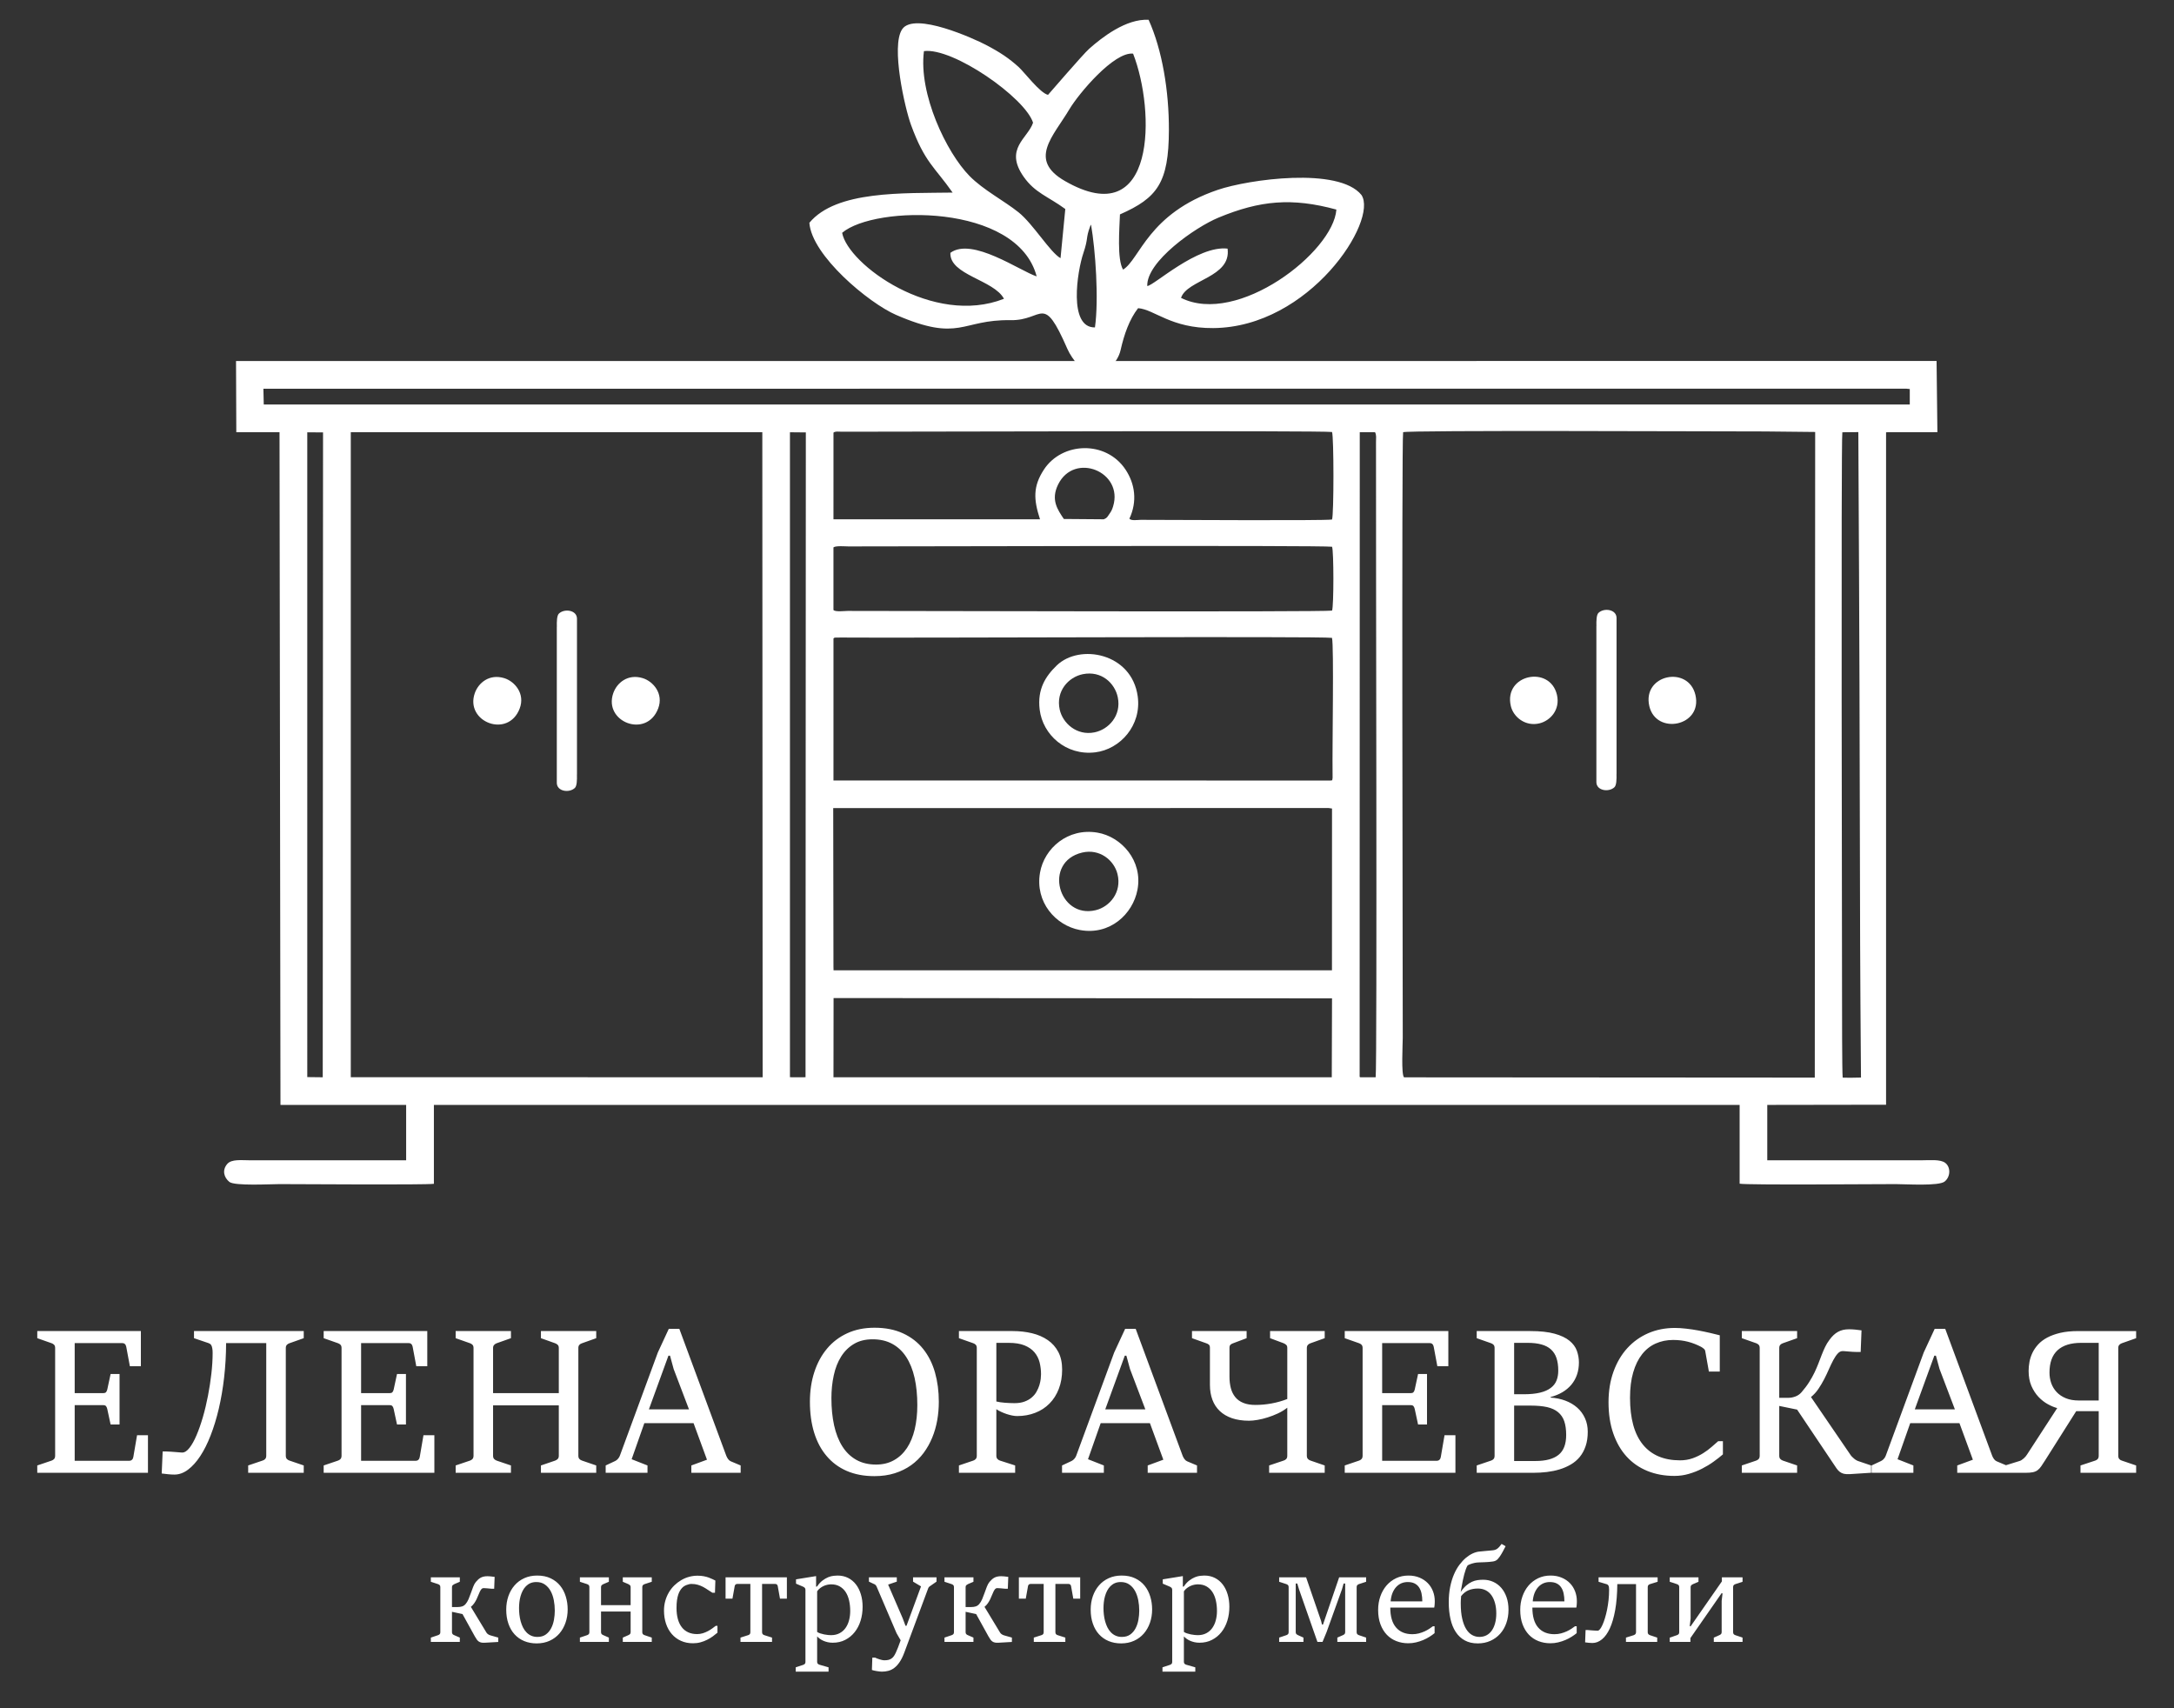
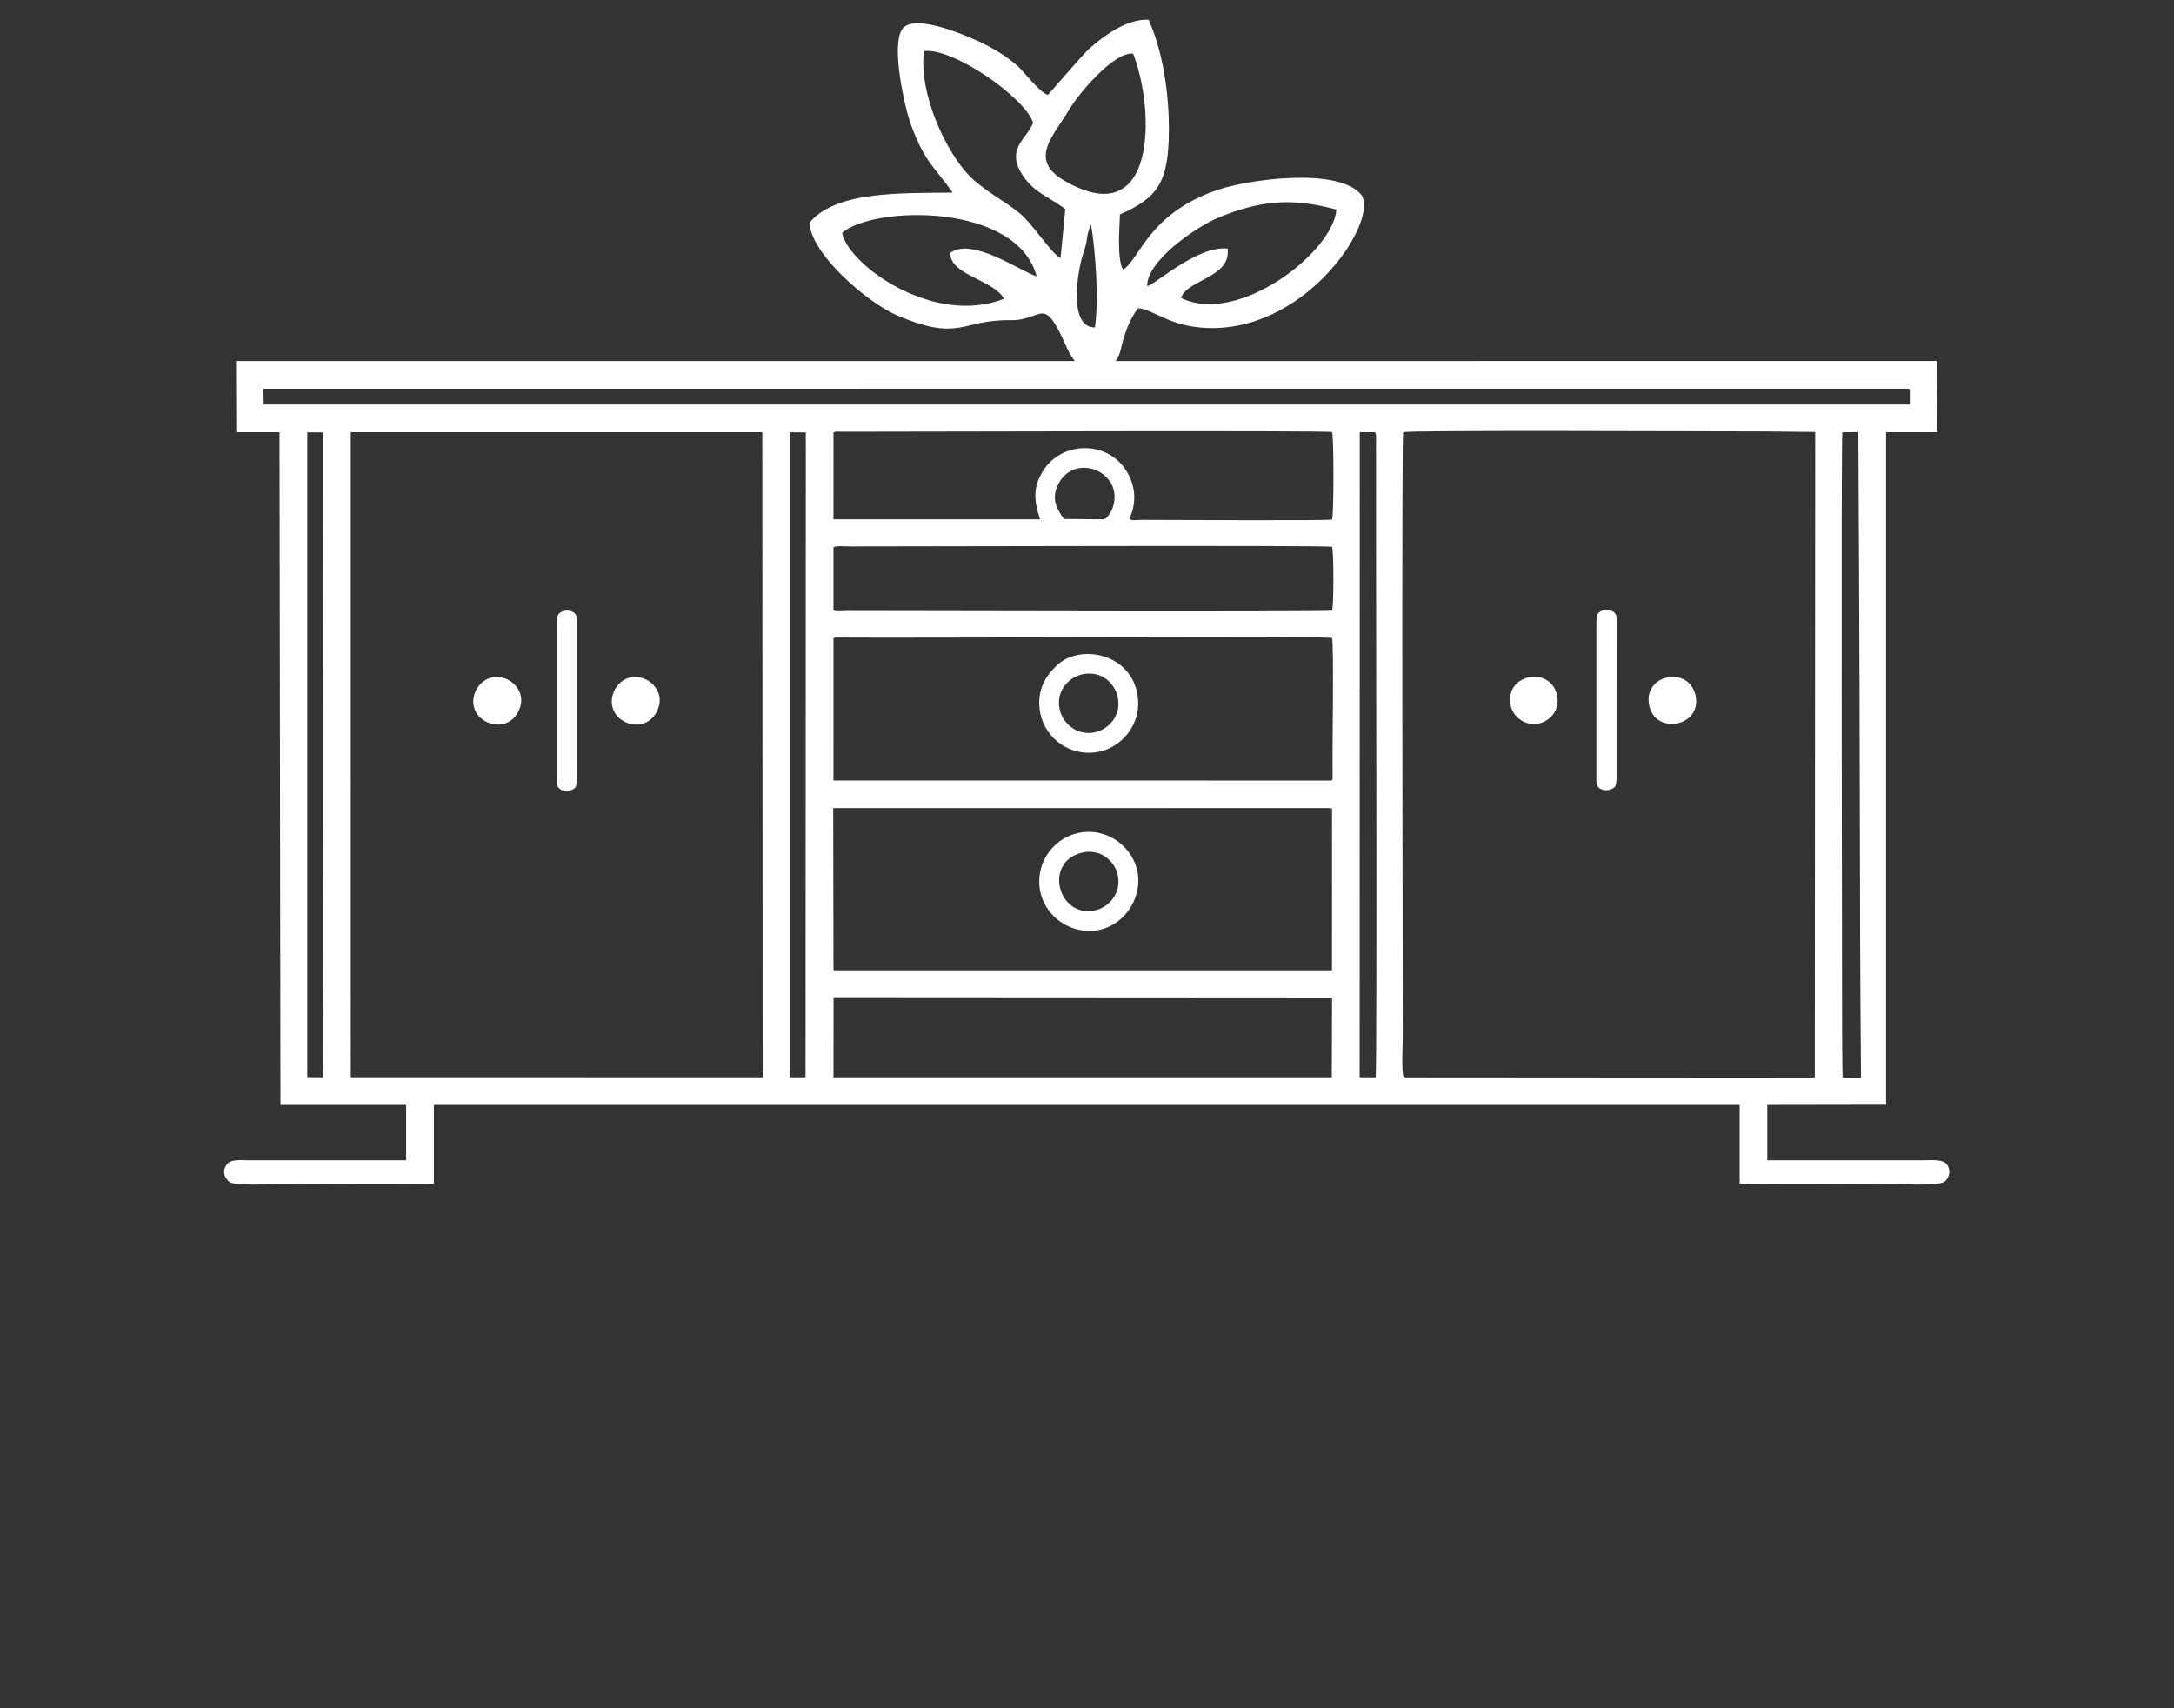
<svg xmlns="http://www.w3.org/2000/svg" xml:space="preserve" width="210mm" height="165mm" version="1.1" style="shape-rendering:geometricPrecision; text-rendering:geometricPrecision; image-rendering:optimizeQuality; fill-rule:evenodd; clip-rule:evenodd" viewBox="0 0 210000 165000">
  <rect x="0" y="0" width="210000" height="165000" fill="#333333" stroke="none" />
  <defs>
    <style type="text/css"> .fil0 {fill:white} .fil1 {fill:white;fill-rule:nonzero} </style>
  </defs>
  <g id="Слой_x0020_1">
    <g id="_2349250399536">
      <path class="fil0" d="M177995.5 104088.5c-60.7,-564.1 -61.5,-6691.5 -61.5,-7788.9 0,-4474.5 -107.4,-53671.2 30,-54546.9 1543.9,-15.1 0,0 1543.9,-15.1 227.3,41266.5 80.4,40997.4 256.5,62343.5 -963.2,30.2 -1246.4,19.4 -1768.9,7.4zm-2656.4 -62364.2l-37.7 62362.9 -39673.9 -26.6c-291.8,-262 -126.8,-3215 -126.8,-3821.2 0,-6039.1 -115.9,-57656.4 35.9,-58492.9 558.2,-205.8 29520.7,-73.1 34945.9,-73.1 547.8,0 0,0 4856.6,50.9zm-42513.6 25.5c147.7,279.1 92.7,574.7 91.7,950.6 -21.2,7895 119.8,60346 -33.7,61353.5l-1484.4 1c-12.3,-27.3 -41.6,-24.2 -62.5,-36l11.5 -62268.9 1477.4 -0.2zm-52305 54652.8l48148.2 28.8 -23.5 7621.7 -48134.3 0.1 9.6 -7650.6zm-4214.6 -54649.8l1534.7 14.3 -28.8 62281.8 -326.3 4.3 -824.6 1.2 -354.8 -6.6 -0.2 -62295zm-42421.3 -2.6l39752.6 -0.2 31.1 62302.9 -39783.4 -5.1 -0.3 -62297.6zm-4203.2 5.9l1523.2 11 -28.8 62286.5 -1494 -17.3 -0.4 -62280.2zm50804.7 36299.1l47850.8 -8 331.4 48.2 -5.7 15626.9 -48144.6 0.4 -9 -355 -22.9 -15312.5zm25 -16384.4c109.4,-84 -8.8,-47.9 187,-86.6l543.4 -5.7c6555.4,56.2 46267.7,-138 47424.7,32.4 196.8,791.5 18.5,10503.8 55.3,13066.4 0.8,56.6 7.4,436 2.2,461.7 -84,405.8 49.3,163.8 -177.2,251.6l-48036.6 -4 1.2 -13715.8zm-2.1 -8800.3c236.2,-178.6 1165.6,-91.6 1465.9,-91.6 5736.5,0 45623.5,-116.7 46696.9,30.6 170.7,419.3 170.7,5749.8 0,6168.9 -1073,147.4 -41066.1,30.9 -46788.5,30.9 -280.9,0 -1199.7,117.3 -1374.3,-91.7l0 -6047.1zm22252.8 -2742.9c-592.5,-891.8 -1280.7,-1838 -555.6,-3321.4 1560.2,-3192.2 6346,-1248.5 5314.6,2106.4 -98.9,321.9 -181.2,480.6 -362.8,736.4 -195.3,275.2 -203.3,375.8 -536.6,509l-3859.6 -30.4zm-22250.9 -8341.1c189.8,-142.9 426.8,-93.1 730.6,-90.6l2199.5 0.5c5016.9,0 44116.3,-118.8 45228.2,29.4 181.3,458.6 181.3,7995.7 0,8454.4 -941.7,125.4 -15634.2,28.2 -18474.5,29.4 -277.4,0.1 -953.9,117.1 -1096.1,-118.3 778.8,-1669 536.8,-3356.7 -372.9,-4729.6 -1888.8,-2850.7 -6131.3,-2681.1 -7883.3,-11.9 -1067.9,1627.1 -1007.5,2887.6 -382.7,4805.6l-19950.7 0.6 1.9 -8369.5zm-55067.1 -4239.7l158690.8 -5.8 343 34.5 0 1494.1 -158999.2 0.1 -34.6 -1522.9zm-2617.3 4202.5l4174.8 0.7 91.7 64971.9 12139.6 0 0 5348.4 -15163.1 0c-746.6,0 -1703.4,-121.6 -2112.2,350.1 -524.9,605.5 -327.5,1307.6 196.7,1737.3 500.7,410.3 3951.3,214.6 4847.3,214.6 2054.8,0 13953,89.6 14911.9,-28.6l0 -7621.8 126129.3 0 0 7610.6c787.1,142.2 13158.2,39.8 15083.8,39.8 966,0 4149.7,210.9 4721.3,-249.2 561.7,-452.3 605.9,-1377.2 56.2,-1801.7 -468.7,-361.8 -1521.5,-251.1 -2212.1,-251.1l-14979.9 0 0 -5348 11475.4 -17.6 0.2 -64954.5 4958.1 -6.2 -79.4 -6877.8 -164265.9 5.6 26.3 6877.5z" />
      <path class="fil0" d="M104531 82350.1c1689.4,-401.5 3084.8,735.6 3416,2079.9 431.8,1752.7 -752.1,3156.3 -2105.6,3484.3 -3594.1,871 -5128,-4657 -1310.4,-5564.2zm5343 3596.2c537.1,-2826.2 -1569.9,-5132.9 -3863.2,-5522.4 -2860.1,-485.7 -5134.1,1509.4 -5547.4,3855.7 -502.7,2853.8 1509.7,5107.9 3833.3,5546.8 2916,550.9 5132.2,-1537.6 5577.3,-3880.1z" />
      <path class="fil0" d="M102363.5 68538c-392.5,-1779.1 843.1,-3138.9 2234.1,-3419.2 1790,-360.6 3095.5,860 3377.5,2239.6 359.8,1759.9 -887.6,3110 -2263.6,3382.3 -1700.2,336.4 -3056,-878.6 -3348,-2202.7zm-1935.6 0c296.1,2437.9 2550,4474.5 5372.8,4129.6 2398.5,-293.1 4486.6,-2595.6 4098.6,-5409.1 -579.7,-4204 -5622.2,-5105.1 -7819.9,-2985.6 -1096,1057 -1889.1,2308 -1651.5,4265.1z" />
      <path class="fil0" d="M63578.5 68428.9c544.9,-1437.3 -491.8,-2620.3 -1494,-2927.4 -1444.5,-442.5 -2499.5,462 -2844,1447.3 -975.4,2789.9 3224.5,4417.5 4338,1480.1z" />
      <path class="fil0" d="M50201.7 68430.1c544.5,-1436.7 -492.6,-2620.6 -1494.1,-2927.4 -1445.6,-442.8 -2498.2,462.5 -2844,1447.3 -974.9,2777 3223.4,4420.3 4338.1,1480.1z" />
      <path class="fil0" d="M159318.6 68204.9c655.4,2834.7 5161.5,1945.4 4453.1,-1078.9 -676.4,-2888.3 -5159.8,-1977.5 -4453.1,1078.9z" />
      <path class="fil0" d="M145938.9 68191.4c251,1080.5 1416.5,2003.3 2762.9,1678.9 1049.8,-252.8 2030.3,-1317.6 1693,-2757.7 -676.7,-2890.4 -5164.8,-1972 -4455.9,1078.8z" />
      <path class="fil0" d="M55733.8 59759.7c0,-831.4 -1198.8,-1008.5 -1743.1,-495.1 -197.7,186.5 -216,764.1 -200.9,1288.8l-4.2 0 0 15060c0,831.4 1198.9,1008.5 1743.3,495 197.7,-186.4 215.9,-764.2 200.8,-1288.8l4.1 0 0 -15059.9z" />
-       <path class="fil0" d="M156152.3 59690.3c0,-831.4 -1198.8,-1008.5 -1743.1,-495.1 -197.6,186.6 -216,764.2 -200.8,1288.9l-4.3 0 0 15060c0,831.4 1199,1008.4 1743.4,494.9 197.7,-186.4 215.9,-764.1 200.8,-1288.8l4 0 0 -15059.9z" />
+       <path class="fil0" d="M156152.3 59690.3c0,-831.4 -1198.8,-1008.5 -1743.1,-495.1 -197.6,186.6 -216,764.2 -200.8,1288.9l-4.3 0 0 15060c0,831.4 1199,1008.4 1743.4,494.9 197.7,-186.4 215.9,-764.1 200.8,-1288.8z" />
    </g>
-     <path class="fil1" d="M3600.5 141548.6l1385.7 -469.3c94.5,-32.2 175.3,-82.3 242.7,-157.5 64.2,-71.7 97.9,-179.2 97.9,-318.8l0 -10402c0,-132.5 -33.7,-236.3 -97.9,-304.5 -67.4,-71.5 -148.2,-121.7 -242.7,-153.9l-1385.7 -487.2 0 -687.7 10007.3 0 0 3395.7 -1062 0 -350.8 -1880.6c-23.6,-114.5 -67.5,-204.1 -134.9,-265 -64,-61 -148.3,-89.6 -249.4,-89.6l-4595.7 0 0 4835.6 2761.4 0c118.1,0 205.6,-28.6 259.6,-85.9 54,-57.4 94.5,-143.3 124.9,-257.9l323.6 -1504.4 863.1 0 0 4878.5 -863.1 0 -323.6 -1504.4c-30.4,-121.8 -70.9,-214.9 -124.9,-275.8 -54,-60.9 -141.5,-89.6 -259.6,-89.6l-2761.4 0 0 5373 5297 0c87.6,0 168.5,-32.3 236,-96.7 70.9,-64.6 114.6,-154.1 131.5,-268.7l360.7 -2106.2 1052.1 0 0 3632.1 -10691.8 0 0 -709.2zm13251 881.1c-209.1,0 -408.1,-10.8 -600.2,-32.2 -192.2,-25.1 -401.3,-46.6 -630.5,-71.7l91.1 -2127.6 357.4 0c131.5,3.5 279.9,14.3 441.6,21.5 161.9,10.7 316.9,21.5 468.8,35.8 148.2,10.7 279.8,21.5 394.5,32.3 114.5,10.6 188.7,14.2 225.7,14.2 232.8,0 468.8,-150.3 704.9,-454.9 235.9,-300.8 461.8,-705.6 677.7,-1214.2 215.8,-505.1 421.5,-1088.9 613.6,-1748 192.2,-659.1 354.1,-1346.7 492.3,-2059.6 138.3,-712.8 249.6,-1429.2 330.4,-2145.5 80.9,-716.4 121.4,-1382.7 121.4,-2002.4 0,-175.5 -10.1,-322.4 -33.7,-436.9 -20.3,-114.7 -47.2,-207.8 -84.3,-279.4 -37.1,-68.1 -77.6,-118.3 -124.7,-150.5 -50.7,-32.2 -101.2,-57.4 -155.1,-78.8l-1402.8 -476.4 0 -687.7 10601 0 0 687.7 -1375.8 487.2c-101.2,32.2 -185.4,85.9 -256.2,157.5 -67.5,75.2 -101.2,175.5 -101.2,300.9l0 10402c0,139.6 33.7,247.1 101.2,318.8 70.8,75.2 155,125.3 256.2,157.5l1375.8 469.3 0 709.2 -5367.9 0 0 -709.2 1385.8 -469.3c108,-28.6 195.5,-82.3 259.6,-157.5 67.3,-71.7 101.1,-179.2 101.1,-318.8l0 -10874.8 -3877.4 0c-3.4,1146.3 -71,2253 -192.2,3324 -121.4,1074.7 -296.8,2081.1 -516,3023.2 -222.6,942.1 -485.5,1798.1 -789,2575.4 -300,777.3 -637.2,1443.5 -1004.8,2002.2 -370.8,562.4 -765.4,995.8 -1183.5,1307.5 -418,311.7 -853,469.2 -1304.8,469.2zm14414.4 -881.1l1385.7 -469.3c94.4,-32.2 175.4,-82.3 242.8,-157.5 64,-71.7 97.7,-179.2 97.7,-318.8l0 -10402c0,-132.5 -33.7,-236.3 -97.7,-304.5 -67.4,-71.5 -148.4,-121.7 -242.8,-153.9l-1385.7 -487.2 0 -687.7 10007.4 0 0 3395.7 -1062.1 0 -350.7 -1880.6c-23.7,-114.5 -67.5,-204.1 -134.9,-265 -64.1,-61 -148.4,-89.6 -249.5,-89.6l-4595.7 0 0 4835.6 2761.5 0c117.9,0 205.6,-28.6 259.6,-85.9 54,-57.4 94.4,-143.3 124.7,-257.9l323.7 -1504.4 863.2 0 0 4878.5 -863.2 0 -323.7 -1504.4c-30.3,-121.8 -70.7,-214.9 -124.7,-275.8 -54,-60.9 -141.7,-89.6 -259.6,-89.6l-2761.5 0 0 5373 5297 0c87.6,0 168.6,-32.3 236.1,-96.7 70.7,-64.6 114.6,-154.1 131.5,-268.7l360.7 -2106.2 1052.1 0 0 3632.1 -10691.9 0 0 -709.2zm12748.7 0l1385.7 -469.3c94.5,-32.2 175.4,-82.3 242.8,-157.5 64.1,-71.7 97.8,-179.2 97.8,-318.8l0 -10402c0,-132.5 -33.7,-236.3 -97.8,-304.5 -67.4,-71.5 -148.3,-121.7 -242.8,-153.9l-1385.7 -487.2 0 -687.7 5340.8 0 0 687.7 -1375.7 487.2c-94.3,32.2 -178.6,85.9 -246.1,161.1 -70.8,71.6 -104.4,171.9 -104.4,300.9l0 4359.2 6348.9 0 0 -4359.2c0,-136.1 -33.8,-236.3 -101.2,-300.9 -63.9,-68 -151.6,-121.7 -259.6,-161.1l-1365.6 -487.2 0 -687.7 5340.9 0 0 687.7 -1368.9 487.2c-107.9,32.2 -192.2,85.9 -259.6,157.5 -67.4,75.2 -97.9,175.5 -97.9,300.9l0 10402c0,139.6 33.8,247.1 101.2,318.8 70.9,75.2 155.1,125.3 256.3,157.5l1368.9 469.3 0 709.2 -5340.9 0 0 -709.2 1365.6 -465.7c108,-39.4 195.7,-93.1 259.6,-164.7 67.4,-68.1 101.2,-172 101.2,-311.7l0 -4860.6 -6348.9 0 0 4860.6c0,139.7 33.6,243.6 97.6,311.7 67.5,71.6 151.8,125.3 252.9,164.7l1375.7 465.7 0 709.2 -5340.8 0 0 -709.2zm14491.8 0l917.1 -429.9c107.9,-50.1 202.3,-125.3 283.3,-225.6 80.9,-96.8 141.5,-197 175.2,-300.9l3661.9 -9954.1 1058.7 -2285.4 1018.2 0 4538.4 12268.1c43.9,107.5 101.2,214.9 175.4,315.2 77.5,103.9 161.9,171.9 256.2,211.5l954.2 401.1 0 709.2 -4764.2 0 0 -709.2 1510.5 -555.2 -1294.8 -3528.2 -4757.5 0 -1224.1 3481.6 1530.8 601.8 0 709.2 -4039.3 0 0 -709.2zm8048.3 -5415.9l-1483.5 -3900.7 -350.7 -1289.5 -151.6 0 -1888.3 5190.2 3874.1 0zm17900.8 6447.5c-1001.4,0 -1884.8,-168.3 -2657,-501.5 -768.7,-333.2 -1419.6,-813.1 -1948.8,-1439.9 -532.8,-623.2 -934,-1379.1 -1207.2,-2263.8 -273,-884.8 -407.8,-1880.6 -407.8,-2980.1 0,-1038.8 141.5,-1995.2 428.1,-2869.2 283.3,-870.4 691.2,-1626.2 1227.3,-2263.8 532.7,-637.6 1186.9,-1131.9 1959.1,-1486.5 772.1,-354.6 1648.7,-530.1 2626.5,-530.1 1055.5,0 1972.5,182.7 2754.8,544.5 782.2,361.8 1429.6,863.2 1942.1,1504.3 512.5,641.2 893.6,1397.1 1143,2271 246.1,874 370.8,1816 370.8,2829.8 0,605.2 -50.4,1199.8 -155,1790.9 -104.4,587.4 -266.4,1149.8 -485.4,1679.9 -219.2,533.7 -495.8,1024.4 -832.9,1479.3 -337.3,451.3 -735.1,841.8 -1197,1174.9 -461.9,329.5 -988,591 -1578.1,777.3 -590,189.8 -1250.7,283 -1982.5,283zm161.9 -1117.5c660.8,0 1240.8,-139.7 1739.8,-422.8 502.3,-279.4 917.1,-673.3 1250.9,-1174.8 333.8,-505.1 583.3,-1110.5 751.9,-1816.1 165.2,-705.6 249.6,-1482.9 249.6,-2331.7 0,-967.2 -87.7,-1844.8 -263.1,-2629.2 -178.6,-788.1 -445,-1454.3 -802.4,-2005.9 -354,-551.7 -806,-977.8 -1348.8,-1275.2 -542.7,-297.2 -1176.6,-444.1 -1908.3,-444.1 -701.4,0 -1304.9,150.4 -1803.9,451.3 -499,297.2 -913.8,705.6 -1237.6,1225 -323.6,515.9 -559.7,1121.1 -707.9,1812.5 -151.9,691.3 -226.1,1425.5 -226.1,2195.6 0,963.6 87.7,1841.2 259.8,2629.2 175.2,788.1 438.3,1461.4 792.3,2023.9 354,562.2 802.5,995.7 1345.4,1303.8 542.8,304.4 1176.7,458.5 1908.4,458.5zm8011.3 85.9l1385.8 -469.3c94.4,-32.2 175.2,-82.3 242.6,-157.5 64.2,-71.7 97.9,-179.2 97.9,-318.8l0 -10402c0,-132.5 -33.7,-236.3 -97.9,-304.5 -67.4,-71.5 -148.2,-121.7 -242.6,-153.9l-1385.8 -487.2 0 -687.7 5195.9 0c667.5,0 1287.9,71.6 1867.9,211.3 576.6,139.7 1082.2,358.2 1517.3,659 435,297.4 775.5,684.2 1021.6,1153.5 246.2,469.1 367.4,1035.1 367.4,1690.6 0,691.3 -107.7,1318.1 -323.6,1873.4 -215.7,558.8 -515.8,1031.5 -903.6,1418.5 -384.3,390.3 -843,687.7 -1375.6,891.8 -529.4,207.7 -1112.7,311.6 -1746.6,311.6 -145,0 -306.8,-17.8 -482.2,-53.7 -175.3,-35.8 -354.1,-82.4 -536,-143.3 -178.7,-60.8 -354.1,-128.9 -529.5,-211.3 -175.4,-78.8 -326.9,-164.7 -458.5,-254.3l0 4488.2c0,139.6 33.7,247.1 104.4,318.8 67.5,75.2 151.9,125.3 246.2,157.5l1466.7 469.3 0 709.2 -5431.8 0 0 -709.2zm3614.5 -6178.9c101.1,25.2 225.8,50.2 367.5,71.7 145,21.5 293.3,39.4 451.8,50.2 155.2,14.2 313.6,25 475.4,28.6 162,7.2 313.7,10.8 458.7,10.8 377.6,0 701.3,-50.2 974.4,-154.1 273,-100.3 505.8,-232.8 697.9,-401.2 192.2,-164.7 347.2,-351 461.9,-562.4 118.1,-211.3 209.1,-419 269.8,-623.2 64.1,-207.7 104.5,-404.7 128,-587.4 20.4,-186.3 30.4,-340.3 30.4,-469.2 0,-394.1 -47.2,-773.7 -138.1,-1142.7 -94.5,-365.3 -256.3,-687.7 -492.4,-967.1 -232.6,-279.4 -552.9,-501.5 -957.5,-669.8 -404.7,-164.7 -913.8,-247.2 -1530.7,-247.2l-1197.1 0 0 5663zm6345.6 6178.9l917.1 -429.9c107.9,-50.1 202.3,-125.3 283.3,-225.6 80.9,-96.8 141.6,-197 175.2,-300.9l3661.9 -9954.1 1058.7 -2285.4 1018.2 0 4538.4 12268.1c43.9,107.5 101.2,214.9 175.4,315.2 77.5,103.9 161.9,171.9 256.3,211.5l954.1 401.1 0 709.2 -4764.2 0 0 -709.2 1510.4 -555.2 -1294.7 -3528.2 -4757.5 0 -1224.1 3481.6 1530.8 601.8 0 709.2 -4039.3 0 0 -709.2zm8048.3 -5415.9l-1483.5 -3900.7 -350.7 -1289.5 -151.6 0 -1888.3 5190.2 3874.1 0zm11956.3 5415.9l1395.9 -469.3c108,-32.2 192.3,-82.3 259.6,-157.5 67.5,-71.7 97.9,-179.2 97.9,-318.8l0 -4631.5c-269.8,211.3 -569.9,394 -897,548.1 -330.3,153.9 -660.7,283 -994.6,386.8 -333.8,107.5 -657.4,186.2 -971,240 -313.6,53.7 -593.5,82.4 -832.8,82.4 -623.9,0 -1170.1,-82.4 -1645.5,-243.5 -472.2,-164.9 -866.5,-394.1 -1180.1,-695 -317.1,-300.8 -553,-662.6 -711.4,-1085.3 -158.5,-426.3 -239.5,-902.6 -239.5,-1432.7l0 -3589.2c0,-139.7 -33.7,-240 -101.1,-300.8 -70.8,-60.9 -158.5,-107.5 -266.4,-139.7l-1365.6 -487.2 0 -687.7 5276.9 0 0 687.7 -1294.8 487.2c-101.2,32.2 -188.9,78.8 -256.3,139.7 -67.5,60.8 -104.5,161.1 -104.5,300.8l0 2793.9c0,401.2 43.9,770.1 131.5,1103.3 87.7,336.6 229.3,623.2 428.2,866.8 195.6,243.5 455.2,429.8 775.6,558.7 320.3,132.6 711.4,197.1 1173.4,197.1 515.8,0 1035.1,-46.6 1557.8,-143.3 519,-96.7 1028.2,-236.4 1517.2,-429.8l0 -4928.8c0,-132.5 -30.4,-232.7 -97.9,-293.7 -67.3,-64.5 -151.6,-118.1 -259.6,-164.7l-1304.8 -487.2 0 -687.7 5276.8 0 0 687.7 -1365.6 487.2c-101.1,32.2 -188.8,85.9 -256.3,157.5 -67.3,75.2 -104.4,175.5 -104.4,300.9l0 10402c0,139.6 37.1,247.1 104.4,318.8 67.5,75.2 155.2,125.3 256.3,157.5l1365.6 469.3 0 709.2 -5367.9 0 0 -709.2zm7303.3 0l1385.8 -469.3c94.4,-32.2 175.3,-82.3 242.8,-157.5 64,-71.7 97.7,-179.2 97.7,-318.8l0 -10402c0,-132.5 -33.7,-236.3 -97.7,-304.5 -67.5,-71.5 -148.4,-121.7 -242.8,-153.9l-1385.8 -487.2 0 -687.7 10007.5 0 0 3395.7 -1062.2 0 -350.6 -1880.6c-23.7,-114.5 -67.5,-204.1 -134.9,-265 -64.2,-61 -148.5,-89.6 -249.6,-89.6l-4595.6 0 0 4835.6 2761.4 0c118,0 205.7,-28.6 259.7,-85.9 54,-57.4 94.4,-143.3 124.7,-257.9l323.6 -1504.4 863.3 0 0 4878.5 -863.3 0 -323.6 -1504.4c-30.3,-121.8 -70.7,-214.9 -124.7,-275.8 -54,-60.9 -141.7,-89.6 -259.7,-89.6l-2761.4 0 0 5373 5296.9 0c87.7,0 168.7,-32.3 236.2,-96.7 70.7,-64.6 114.5,-154.1 131.4,-268.7l360.8 -2106.2 1052 0 0 3632.1 -10691.9 0 0 -709.2zm12748.7 0l1385.8 -469.3c101.2,-32.2 182,-82.3 246.1,-157.5 64.1,-71.7 94.5,-179.2 94.5,-318.8l0 -10402c0,-132.5 -33.7,-236.3 -97.9,-304.5 -67.3,-71.5 -148.2,-121.7 -242.7,-153.9l-1385.8 -487.2 0 -687.7 5189.2 0c947.3,0 1722.9,86 2333.2,254.3 606.9,168.3 1085.7,394 1433,677 347.3,283 586.7,605.4 718.1,970.7 131.5,365.3 199,741.4 199,1131.9 0,429.8 -64.1,827.4 -188.8,1185.5 -124.7,358.2 -306.8,680.6 -542.9,963.6 -239.3,283 -526,522.9 -863.1,723.6 -340.6,200.6 -718.2,354.6 -1139.7,465.7l0 53.7c516,32.2 994.8,132.5 1429.6,297.3 438.3,164.7 819.4,390.3 1139.7,673.3 320.3,283 569.9,623.3 748.6,1017.4 182.1,397.5 269.7,830.9 269.7,1310.9 0,523 -67.5,985 -205.7,1389.8 -138.2,404.7 -327.1,752.2 -566.5,1042.3 -239.4,290.1 -526,533.7 -863.1,730.8 -337.1,196.9 -697.9,354.6 -1089,472.7 -387.8,118.3 -799.3,200.7 -1230.8,254.4 -431.6,50.2 -869.9,75.2 -1311.7,75.2l-5458.8 0 0 -709.2zm4541.8 -6877.3c627.1,0 1156.5,-53.7 1581.4,-157.6 424.8,-104 768.7,-254.3 1028.3,-455 262.9,-196.9 448.5,-436.9 559.8,-719.9 111.2,-283 165.2,-598.2 165.2,-949.2 0,-472.8 -57.3,-874.1 -172,-1214.3 -111.3,-336.7 -290.1,-612.6 -532.8,-834.6 -242.8,-218.5 -549.5,-379.6 -923.8,-479.9 -370.8,-104 -816,-154.1 -1338.6,-154.1l-1294.8 0 0 4964.6 927.3 0zm1122.8 6447.4c1001.4,0 1746.6,-196.9 2238.8,-594.6 492.2,-394 738.4,-1035.2 738.4,-1923.4 0,-523.1 -64,-963.6 -185.4,-1321.8 -121.4,-354.6 -320.3,-648.4 -593.5,-874 -273.1,-229.3 -623.7,-390.4 -1055.2,-490.7 -431.6,-96.8 -961.1,-146.9 -1584.8,-146.9l-1608.4 0 0 5351.4 2050.1 0zm18116.5 -1912.8l0 1271.6c-263,229.3 -566.4,465.7 -907,709.3 -340.5,247.1 -711.5,469.2 -1109.3,673.4 -401.3,204.1 -822.7,372.6 -1274.5,501.5 -448.5,132.5 -913.8,196.9 -1392.6,196.9 -954.1,0 -1820.7,-157.5 -2606.3,-476.3 -785.6,-318.8 -1456.7,-784.5 -2009.6,-1389.8 -556.3,-608.9 -984.6,-1353.9 -1291.5,-2238.7 -306.8,-881.1 -458.5,-1884.1 -458.5,-3012.4 0,-1088.9 161.9,-2077.5 482.3,-2962.3 320.2,-884.7 765.3,-1640.5 1335.1,-2263.8 569.9,-623.2 1244.2,-1103.1 2026.5,-1443.5 782.1,-336.6 1635.2,-505 2559,-505 327.1,0 691.3,21.5 1085.9,68.1 397.8,43 792.3,103.8 1183.4,175.5 391.1,75.2 768.7,150.5 1133,236.4 364.1,82.4 674.4,157.6 940.6,229.3l0 3503 -1052 0 -350.7 -1966.4c-13.4,-96.7 -63.9,-179.1 -155.1,-250.8 -87.5,-71.6 -171.9,-128.9 -249.4,-171.9 -198.9,-103.9 -401.3,-197 -613.7,-279.4 -209.1,-82.4 -424.8,-154 -650.7,-211.3 -225.9,-57.3 -455.3,-100.3 -691.2,-128.9 -239.3,-28.8 -485.6,-43 -741.9,-43 -613.6,0 -1173.3,114.6 -1685.8,343.8 -512.5,229.3 -954.3,576.7 -1318.4,1042.3 -364.1,465.7 -650.7,1046 -853,1744.4 -205.7,694.9 -306.9,1515.2 -306.9,2457.2 0,1995.2 414.7,3499.6 1240.9,4516.8 826.1,1013.8 2023,1522.4 3587.5,1522.4 445,0 849.8,-68.1 1223.9,-200.6 371,-132.6 708.1,-297.3 1015,-490.7 306.8,-193.5 580,-397.6 819.3,-609 239.4,-211.3 448.5,-394 627.2,-548.1l458.5 0zm12266.5 3180.8c-232.6,14.4 -424.8,0 -576.5,-32.2 -148.4,-35.8 -279.8,-96.7 -394.6,-182.7 -114.6,-85.9 -219.1,-200.6 -320.2,-343.9 -97.8,-143.2 -215.9,-318.7 -354.1,-526.5l-3452.8 -5147.2 -1726.2 -354.6 0 4803.4c0,139.6 33.7,247.1 97.7,315.2 67.5,71.6 151.8,125.3 252.9,161.1l1375.6 469.3 0 709.2 -5340.7 0 0 -709.2 1385.7 -469.3c94.4,-32.2 175.3,-82.3 242.8,-157.5 64,-71.7 97.7,-179.2 97.7,-318.8l0 -10402c0,-132.5 -33.7,-236.3 -97.7,-304.5 -67.5,-71.5 -148.4,-121.7 -242.8,-153.9l-1385.7 -487.2 0 -687.7 5340.7 0 0 687.7 -1375.6 487.2c-101.1,32.2 -185.4,85.9 -252.9,157.5 -64,75.2 -97.7,175.5 -97.7,300.9l0 4814.1 890.1 0c222.6,0 445,-42.9 674.4,-128.9 229.2,-86 421.5,-222.1 583.2,-404.8 293.4,-340.3 543,-666.2 741.9,-985 202.2,-318.7 374.3,-630.4 519.3,-931.3 141.4,-300.9 269.6,-594.6 377.6,-877.5 107.8,-283 212.4,-555.3 313.5,-816.7 101.2,-261.6 212.4,-515.9 327.1,-759.5 118,-247.1 259.7,-479.9 428.3,-702 124.7,-171.9 256.2,-322.4 391.1,-451.3 134.8,-125.3 276.4,-232.8 428,-315.2 148.5,-82.4 310.3,-143.3 485.7,-186.3 172,-39.4 367.4,-60.9 583.3,-60.9 178.7,0 374.3,10.8 580,28.7 205.6,17.9 414.7,43 623.7,75.2l-81 2088.3 -367.4 0c-131.4,0 -266.4,-3.6 -401.3,-14.4 -134.9,-10.8 -263,-17.8 -384.3,-28.6 -124.8,-10.8 -236,-17.9 -337.3,-28.6 -104.5,-10.8 -185.4,-14.4 -242.6,-14.4 -182.2,0 -344,78.8 -485.6,240.1 -144.9,157.5 -286.6,368.8 -424.9,626.8 -138.3,257.8 -276.4,548 -418.1,866.8 -138.2,322.3 -296.7,651.9 -465.3,981.4 -171.9,333.1 -360.8,648.3 -563,945.7 -202.3,300.8 -441.8,558.8 -711.4,777.3l3830.2 5605.7c37.1,57.3 84.4,114.5 141.6,168.3 57.3,53.7 114.7,107.5 175.4,161.2 57.3,53.7 124.7,100.2 192.2,143.2 67.4,43 134.9,75.3 202.2,100.3l1267.8 429.9 0 705.6 -2050 132.5zm2093.8 -838.1l917.3 -429.9c107.7,-50.1 202.2,-125.3 283.1,-225.6 80.9,-96.8 141.7,-197 175.4,-300.9l3661.7 -9954.1 1058.7 -2285.4 1018.3 0 4538.5 12268.1c43.8,107.5 101,214.9 175.3,315.2 77.6,103.9 161.8,171.9 256.3,211.5l954.2 401.1 0 709.2 -4764.4 0 0 -709.2 1510.5 -555.2 -1294.8 -3528.2 -4757.4 0 -1224 3481.6 1530.7 601.8 0 709.2 -4039.4 0 0 -709.2zm8048.5 -5415.9l-1483.6 -3900.7 -350.7 -1289.5 -151.7 0 -1888.3 5190.2 3874.3 0zm4855.3 5415.9l1385.7 -429.9c70.9,-17.8 141.7,-53.7 212.5,-100.3 67.5,-46.6 134.8,-100.2 202.2,-157.5 64.2,-57.4 124.9,-118.3 182.2,-186.3 57.3,-68.1 104.5,-132.5 141.6,-197.1l2903.1 -4470.2c-283.3,-75.2 -583.4,-200.5 -903.7,-376.1 -320.4,-175.5 -620.3,-408.4 -900.2,-702 -276.5,-293.8 -505.7,-644.8 -687.9,-1060.3 -178.7,-415.4 -269.7,-899.1 -269.7,-1450.7 0,-282.9 27,-569.5 80.9,-866.7 53.9,-293.8 148.4,-587.5 283.3,-874.1 134.8,-286.6 320.4,-555.2 549.5,-809.5 229.4,-254.4 526.1,-480 880,-669.8 357.5,-189.8 778.9,-343.9 1267.9,-458.5 488.8,-114.7 1062.1,-171.9 1722.9,-171.9l5600.6 0 0 687.7 -1382.4 487.2c-91.2,32.2 -172.1,82.4 -239.5,153.9 -67.5,68.2 -104.5,172 -104.5,304.5l0 10402c0,139.6 33.7,247.1 94.4,318.8 64.1,75.2 145,125.3 249.6,157.5l1382.4 469.3 0 709.2 -5374.6 0 0 -709.2 1419.5 -469.3c101.1,-32.2 185.4,-82.3 246.1,-157.5 64,-71.7 94.5,-179.2 94.5,-318.8l0 -4298.3 -2174.9 0 -2984 4720.9c-158.5,243.6 -286.7,440.5 -391.1,598.2 -104.5,154.1 -222.5,279.4 -347.3,376.1 -124.8,96.8 -279.9,161.2 -458.6,200.5 -178.7,39.4 -421.3,57.4 -728.2,57.4l-1952.3 0 0 -709.2zm9036.4 -6275.6l0 -5566.3 -1706.1 0c-994.8,0 -1753.4,240 -2272.7,716.5 -515.8,479.9 -775.6,1196.3 -775.6,2152.7 0,358.1 57.5,698.5 168.7,1024.3 114.7,322.4 290,612.6 522.7,859.7 232.6,247.2 529.3,447.7 886.7,594.6 354,146.9 775.5,218.5 1261.1,218.5l1915.2 0z" />
    <g id="_2349250394736">
-       <path class="fil1" d="M46848 158671.5c-135.7,8.8 -250.2,2.2 -345.6,-15.2 -93.3,-17.4 -175.9,-50.1 -248,-97.9 -72,-47.9 -137.7,-113.2 -197.2,-195.8 -61.3,-82.7 -124.9,-184.9 -192.8,-309l-1187 -2149.6 -1017.6 -219.8 0 1977.8c0,80.5 23.3,143.6 70,187.1 48.8,43.5 99.7,76.2 156.8,95.8l530 230.6 0 417.7 -2798.1 0 0 -417.7 691.1 -232.9c67.7,-21.6 120.7,-56.5 163.1,-97.8 42.5,-43.6 61.5,-104.4 61.5,-184.9l0 -4364.7c0,-82.6 -19,-143.6 -61.5,-187.2 -42.4,-41.2 -95.4,-73.9 -163.1,-97.8l-691.1 -226.3 0 -430.9 2798.1 0 0 430.9 -530 226.3c-57.1,28.2 -108,60.9 -156.8,102.2 -46.7,41.3 -70,102.3 -70,182.8l0 1930 553.3 0c154.8,0 294.6,-19.7 419.7,-58.9 123,-39.1 235.3,-110.9 332.8,-219.7 112.3,-128.4 212,-289.4 294.6,-483 82.8,-193.7 159.1,-393.8 231.1,-602.7 72.1,-206.7 144.1,-404.7 218.4,-594 72,-191.4 159,-345.9 256.5,-465.6 82.6,-97.9 163.1,-180.6 239.5,-250.2 78.4,-69.6 161,-126.2 250.1,-171.9 86.9,-43.5 182.3,-78.3 281.9,-97.9 99.7,-21.8 216.2,-32.7 347.6,-32.7 59.4,0 118.8,2.2 171.7,6.6 55.2,2.1 110.3,8.7 165.5,13 53,6.6 110.2,13.1 169.5,21.8 57.2,6.6 120.8,15.2 188.6,21.8l-44.4 1148.7 -220.5 0c-76.3,-6.4 -154.8,-15.2 -235.3,-21.7 -80.5,-8.7 -159,-15.2 -231,-21.8 -74.2,-4.3 -142,-10.9 -201.4,-13 -59.4,-4.4 -110.3,-6.5 -146.2,-6.5 -72.2,0 -135.8,30.4 -190.8,89.2 -53.1,60.9 -106.1,141.4 -154.8,243.7 -48.8,100.1 -99.7,215.4 -150.5,345.9 -50.9,128.3 -108.1,261.1 -171.8,396 -63.5,132.7 -139.9,263.3 -228.8,391.6 -89.1,128.4 -195.1,243.7 -320.2,343.8l1509.4 2493.4c42.2,65.3 97.5,119.8 165.2,161 67.9,43.6 137.9,76.2 214.2,98l756.7 215.4 0 422.1 -1282.4 73.9zm4989.9 65.3c-440.9,0 -841.5,-76.1 -1204.1,-226.3 -360.2,-150.1 -669.8,-367.6 -926.3,-648.4 -256.5,-278.4 -455.7,-622.2 -595.6,-1027 -142,-404.6 -212,-857.1 -212,-1359.7 0,-465.7 70,-898.7 207.8,-1299 139.9,-400.3 339,-748.5 597.7,-1044.3 256.4,-296 570.3,-528.8 941.2,-696.3 368.8,-167.6 784.4,-252.5 1248.6,-252.5 498.1,0 930.5,89.2 1299.4,267.7 371,178.3 676.3,415.5 915.7,713.6 241.7,298.1 421.8,644.1 542.7,1042.3 120.9,395.9 182.3,811.6 182.3,1244.6 0,461.2 -70,891.9 -209.8,1292.4 -140.1,400.2 -339.2,748.4 -595.7,1044.3 -258.6,295.9 -572.4,528.7 -941.3,696.3 -370.8,167.4 -786.4,252.3 -1250.6,252.3zm80.5 -626.6c326.5,0 597.9,-80.5 814,-239.3 214.1,-158.9 383.8,-361.3 510.9,-607.1 127.2,-245.9 216.2,-517.8 269.2,-818.1 53.1,-298.1 78.4,-589.6 78.4,-872.5 0,-345.9 -31.8,-683.2 -95.3,-1013.9 -65.7,-332.9 -167.5,-626.7 -309.4,-885.5 -140.1,-256.8 -324.4,-465.7 -551.3,-624.5 -224.6,-158.8 -500.2,-239.3 -824.6,-239.3 -218.2,0 -409.1,34.8 -574.4,106.6 -163.3,71.8 -307.4,171.9 -432.4,298.1 -123,126.2 -229,272 -313.7,435.2 -84.8,165.3 -152.7,339.3 -205.6,524.3 -53.1,185 -91.3,374.2 -112.3,572.3 -23.4,197.9 -34.1,391.6 -34.1,576.5 0,209 10.7,424.3 36,644.1 25.6,217.6 65.8,430.7 120.8,635.3 57.3,206.7 131.5,400.3 220.5,583.1 91.2,182.7 201.3,341.6 335,478.7 131.4,139.2 286.2,248 462.1,326.4 178.1,80.5 379.3,119.6 606.2,119.6zm4097.6 65.3l691 -232.9c67.8,-21.6 120.8,-56.5 163.2,-97.8 42.5,-43.6 61.6,-104.4 61.6,-184.9l0 -4364.7c0,-82.6 -19.1,-143.6 -61.6,-187.2 -42.4,-41.2 -95.4,-73.9 -163.2,-97.8l-691 -226.3 0 -430.9 2798.1 0 0 430.9 -530 226.3c-57.2,26.1 -108.1,60.9 -156.8,100.1 -46.8,41.3 -70.1,102.3 -70.1,182.8l0 1749.3 2859.6 0 0 -1749.3c0,-80.5 -23.2,-141.5 -69.9,-182.8 -46.6,-39.2 -99.6,-74 -154.7,-100.1l-532.1 -226.3 0 -430.9 2798.1 0 0 430.9 -688.9 226.3c-67.9,23.9 -123,56.6 -165.3,97.8 -40.3,43.6 -61.6,104.6 -61.6,187.2l0 4364.7c0,80.5 21.3,141.3 61.6,184.9 42.3,41.3 97.4,76.2 165.3,97.8l688.9 232.9 0 417.7 -2798.1 0 0 -417.7 532.1 -232.9c55.1,-23.9 108.1,-56.5 154.7,-97.8 46.7,-43.6 69.9,-106.7 69.9,-187.2l0 -2001.7 -2859.6 0 0 2001.7c0,80.5 23.3,143.6 70.1,189.3 48.7,43.6 99.6,76.2 156.8,95.7l530 232.9 0 417.7 -2798.1 0 0 -417.7zm13288.8 -1135.8l0 661.4c-135.7,115.3 -286.1,235.1 -453.6,356.8 -167.6,121.9 -351.9,232.9 -549,330.8 -197.2,100.1 -409.2,180.6 -635.9,241.6 -226.9,63 -466.4,93.5 -722.9,93.5 -434.6,0 -822.5,-78.3 -1168.1,-235 -345.4,-156.7 -637.9,-374.3 -881.8,-654.9 -243.7,-280.7 -430.3,-615.8 -559.6,-1000.9 -129.3,-387.3 -195,-811.6 -195,-1270.7 0,-328.5 42.4,-641.8 125.1,-935.6 82.7,-293.6 197.1,-565.6 343.4,-813.7 148.4,-250.2 322.1,-474.4 525.8,-674.5 203.4,-197.9 426,-367.7 665.5,-509.2 239.6,-141.3 491.7,-250.1 758.9,-322 269.2,-73.9 540.6,-110.8 820.3,-110.8 222.7,0 424,17.3 604.1,52.1 182.3,34.8 343.5,78.4 483.4,130.6 142.1,52.2 265.1,104.4 371,156.6 105.8,52.3 194.9,95.8 264.9,130.6l-38 1175 -254.4 0c-150.6,-89.3 -298.9,-185.1 -441,-285.1 -144.1,-100.1 -294.6,-191.5 -453.6,-276.4 -157,-82.6 -328.6,-152.3 -510.9,-206.7 -182.2,-54.3 -390,-80.5 -618.9,-80.5 -68,0 -144.3,8.8 -226.9,28.4 -82.6,19.6 -165.4,45.7 -250.2,78.3 -84.7,32.7 -165.2,73.9 -237.4,121.8 -74.2,47.8 -135.6,102.3 -184.4,158.8 -67.8,69.6 -133.6,154.6 -195,256.8 -61.5,100 -118.8,224.1 -169.7,372 -50.7,150.1 -93.2,330.8 -124.9,546.2 -31.9,213.2 -46.7,469.9 -46.7,765.8 0,393.8 42.5,748.6 129.3,1061.8 86.9,311.2 212,576.6 379.5,789.8 165.3,215.5 370.9,378.6 618.9,491.8 245.9,115.3 534.1,171.9 860.7,171.9 192.9,0 375.2,-26.1 549.1,-80.5 173.6,-54.5 337,-121.9 489.6,-202.4 152.6,-80.5 292.5,-167.5 419.7,-258.9 129.3,-93.6 241.6,-178.4 339.1,-254.6l169.6 0zm2223.7 1135.8l733.4 -232.9c68,-19.5 123,-50 161.2,-95.7 40.2,-43.5 59.2,-106.5 59.2,-189.3l0 -4664.9 -1259.1 0c-67.8,0 -125,17.5 -167.4,54.4 -42.4,37 -70,82.7 -82.7,137.1l-220.5 1231.5 -665.6 0 0 -2062.7 5922.8 0 0 2062.7 -665.6 0 -220.5 -1231.5c-12.8,-54.4 -40.3,-100.1 -82.8,-137.1 -42.4,-36.9 -97.5,-54.4 -161,-54.4l-1265.4 0 0 4664.9c0,82.8 19,145.8 61.4,189.3 42.2,45.7 95.4,76.2 163.2,95.7l735.6 232.9 0 417.7 -3046.2 0 0 -417.7zm5335.4 2872l718.7 -237.2c67.9,-23.9 120.7,-56.5 161.1,-97.8 38.2,-39.2 59.3,-100.1 59.3,-182.8l0 -6971.2c0,-80.5 -23.2,-143.7 -67.7,-191.5 -46.8,-45.7 -103.9,-84.8 -176,-115.3l-667.7 -285.1 0 -417.8 1939.5 -313.2 0 1029.1 101.7 -34.8c161.3,-241.5 337.2,-430.8 523.7,-570.1 186.5,-139.2 368.8,-245.8 546.9,-317.5 180.1,-71.9 347.7,-115.5 506.7,-132.8 158.9,-17.5 290.3,-26.2 396.3,-26.2 375.2,0 714.4,76.2 1013.3,226.3 301,152.4 553.2,361.2 761,631.1 207.6,267.6 366.6,587.4 476.9,957.2 112.3,370 167.4,770.3 167.4,1201.1 0,478.7 -65.6,931.3 -197.2,1353.4 -133.3,422.1 -322.1,787.6 -572.3,1098.7 -247.9,313.3 -551,561.4 -907.2,744.1 -356.1,185 -758.8,276.3 -1212.5,276.3 -171.7,0 -334.9,-17.3 -485.4,-52.1 -150.6,-34.8 -288.3,-78.4 -415.4,-134.9 -127.3,-56.6 -239.7,-119.8 -339.2,-193.7 -99.7,-71.9 -186.6,-147.9 -263,-228.4l0 265.4 0 2197.5c0,80.5 23.4,141.5 68,182.8 44.4,39.2 97.5,69.6 158.9,89.2l875.4 250.2 0 417.7 -3171.2 0 0 -417.7zm3408.6 -3107c316,0 591.4,-63.1 824.7,-187.1 235.3,-124 426,-291.6 576.5,-502.6 150.5,-211.1 265,-459.1 339.2,-742 76.3,-285 114.6,-585.2 114.6,-902.9 0,-361.2 -36.2,-698.4 -108.1,-1014 -72.2,-313.2 -182.3,-587.4 -332.8,-818 -150.6,-230.6 -343.5,-411.2 -574.6,-544 -231.1,-132.8 -508.6,-198 -828.8,-198 -93.3,0 -201.4,10.9 -322.1,32.7 -121.1,21.8 -241.8,58.7 -364.8,110.9 -120.7,52.3 -241.6,121.9 -360.3,211.1 -118.6,87 -220.4,193.6 -303.2,317.7l0 3922.9c82.8,56.6 184.6,106.6 305.3,143.5 120.8,39.3 245.9,71.9 373.1,98 127.2,23.9 250.2,43.5 366.7,54.4 116.5,10.9 216.2,17.4 294.6,17.4zm3991.7 2167.1l264.9 0c48.8,26.1 114.5,56.6 195.1,87 82.6,30.5 165.2,61 252.1,87 87,26.1 167.5,47.9 243.9,63.2 74.2,15.2 133.4,23.9 173.8,23.9 173.9,0 317.9,-13.1 432.3,-41.4 116.7,-26.1 220.5,-76.2 313.9,-150.1 76.2,-54.4 144.2,-126.2 207.7,-215.4 61.4,-89.2 125.1,-202.4 188.6,-339.5 63.6,-137 133.5,-302.3 209.8,-496 74.2,-193.6 159.1,-424.3 254.4,-689.7l-396.4 -685.4 -1926.8 -4503.8c-33.9,-74.1 -74.2,-130.6 -123,-171.9 -46.6,-41.4 -106,-71.9 -178,-95.8l-440.9 -208.9 0 -417.8 2692.1 0 0 417.8 -837.4 285.1 1407.6 3255 271.4 726.6 95.3 0 1403.3 -3807.6 -769.5 -459.1 0 -417.8 2266.1 0 0 417.8 -502.5 348.1c-57.2,34.8 -114.3,74 -171.6,119.7 -59.5,43.6 -99.6,97.9 -123,158.9l-2310.5 6216.1c-139.9,376.4 -290.4,683.2 -453.7,922.6 -161.1,239.3 -332.7,428.7 -517.2,565.7 -182.3,137.1 -375.2,232.8 -576.6,285.1 -201.3,52.1 -411.2,78.2 -629.6,78.2 -52.8,0 -122.8,-4.3 -209.8,-15.2 -86.9,-8.7 -175.8,-21.8 -271.3,-37 -93.3,-15.1 -184.4,-32.6 -271.4,-52.2 -86.9,-19.5 -154.7,-39.1 -203.5,-58.7l40.4 -1194.5zm12199.2 -1436.1c-135.7,8.8 -250,2.2 -345.5,-15.2 -93.3,-17.4 -176,-50.1 -248,-97.9 -72,-47.9 -137.8,-113.2 -197.1,-195.8 -61.5,-82.7 -125,-184.9 -193,-309l-1187 -2149.6 -1017.6 -219.8 0 1977.8c0,80.5 23.3,143.6 70,187.1 48.8,43.5 99.7,76.2 156.9,95.8l530 230.6 0 417.7 -2798.1 0 0 -417.7 691 -232.9c67.9,-21.6 120.9,-56.5 163.2,-97.8 42.5,-43.6 61.5,-104.4 61.5,-184.9l0 -4364.7c0,-82.6 -19,-143.6 -61.5,-187.2 -42.3,-41.2 -95.3,-73.9 -163.2,-97.8l-691 -226.3 0 -430.9 2798.1 0 0 430.9 -530 226.3c-57.2,28.2 -108.1,60.9 -156.9,102.2 -46.7,41.3 -70,102.3 -70,182.8l0 1930 553.3 0c154.8,0 294.6,-19.7 419.8,-58.9 123,-39.1 235.4,-110.9 332.8,-219.7 112.4,-128.4 212.1,-289.4 294.7,-483 82.6,-193.7 158.9,-393.8 231.1,-602.7 71.9,-206.7 144,-404.7 218.2,-594 72.1,-191.4 159,-345.9 256.5,-465.6 82.7,-97.9 163.2,-180.6 239.5,-250.2 78.6,-69.6 161.2,-126.2 250.2,-171.9 86.8,-43.5 182.3,-78.3 281.9,-97.9 99.6,-21.8 216.3,-32.7 347.7,-32.7 59.3,0 118.6,2.2 171.6,6.6 55.1,2.1 110.3,8.7 165.5,13 52.9,6.6 110.1,13.1 169.5,21.8 57.1,6.6 120.8,15.2 188.6,21.8l-44.4 1148.7 -220.4 0c-76.5,-6.4 -154.9,-15.2 -235.4,-21.7 -80.6,-8.7 -159,-15.2 -231.1,-21.8 -74.2,-4.3 -141.9,-10.9 -201.4,-13 -59.3,-4.4 -110.2,-6.5 -146.2,-6.5 -72.1,0 -135.8,30.4 -190.8,89.2 -53.1,60.9 -106,141.4 -154.8,243.7 -48.7,100.1 -99.7,215.4 -150.5,345.9 -50.9,128.3 -108.1,261.1 -171.6,396 -63.7,132.7 -140,263.3 -228.9,391.6 -89,128.4 -195.2,243.7 -320.2,343.8l1509.3 2493.4c42.4,65.3 97.5,119.8 165.4,161 67.7,43.6 137.7,76.2 214,98l756.8 215.4 0 422.1 -1282.5 73.9zm3397.9 -496l733.5 -232.9c67.9,-19.5 123,-50 161.1,-95.7 40.3,-43.5 59.4,-106.5 59.4,-189.3l0 -4664.9 -1259.3 0c-67.7,0 -124.9,17.5 -167.3,54.4 -42.5,37 -70,82.7 -82.7,137.1l-220.5 1231.5 -665.6 0 0 -2062.7 5922.7 0 0 2062.7 -665.6 0 -220.5 -1231.5c-12.7,-54.4 -40.2,-100.1 -82.7,-137.1 -42.4,-36.9 -97.5,-54.4 -161.1,-54.4l-1265.4 0 0 4664.9c0,82.8 19,145.8 61.4,189.3 42.4,45.7 95.5,76.2 163.2,95.7l735.7 232.9 0 417.7 -3046.3 0 0 -417.7zm8432.6 561.3c-441,0 -841.6,-76.1 -1204.1,-226.3 -360.3,-150.1 -669.8,-367.6 -926.3,-648.4 -256.4,-278.4 -455.8,-622.2 -595.6,-1027 -142.1,-404.6 -212.1,-857.1 -212.1,-1359.7 0,-465.7 70,-898.7 207.8,-1299 139.9,-400.3 339.2,-748.5 597.8,-1044.3 256.5,-296 570.2,-528.8 941.2,-696.3 368.7,-167.6 784.3,-252.5 1248.5,-252.5 498.1,0 930.6,89.2 1299.4,267.7 371,178.3 676.3,415.5 915.8,713.6 241.6,298.1 421.8,644.1 542.6,1042.3 120.9,395.9 182.3,811.6 182.3,1244.6 0,461.2 -70,891.9 -209.8,1292.4 -139.9,400.2 -339.2,748.4 -595.7,1044.3 -258.6,295.9 -572.3,528.7 -941.2,696.3 -370.9,167.4 -786.4,252.3 -1250.6,252.3zm80.5 -626.6c326.6,0 597.8,-80.5 814,-239.3 214.1,-158.9 383.7,-361.3 510.9,-607.1 127.1,-245.9 216.2,-517.8 269.2,-818.1 53,-298.1 78.4,-589.6 78.4,-872.5 0,-345.9 -31.9,-683.2 -95.4,-1013.9 -65.6,-332.9 -167.3,-626.7 -309.4,-885.5 -139.9,-256.8 -324.4,-465.7 -551.3,-624.5 -224.6,-158.8 -500.2,-239.3 -824.6,-239.3 -218.2,0 -408.9,34.8 -574.4,106.6 -163.1,71.8 -307.4,171.9 -432.4,298.1 -122.9,126.2 -229,272 -313.7,435.2 -84.8,165.3 -152.6,339.3 -205.6,524.3 -53.1,185 -91.3,374.2 -112.3,572.3 -23.4,197.9 -34.1,391.6 -34.1,576.5 0,209 10.7,424.3 36.1,644.1 25.5,217.6 65.7,430.7 120.9,635.3 57.2,206.7 131.5,400.3 220.4,583.1 91.2,182.7 201.4,341.6 334.9,478.7 131.4,139.2 286.2,248 462.2,326.4 178.1,80.5 379.4,119.6 606.2,119.6zm3917.3 2937.3l718.6 -237.2c67.9,-23.9 120.9,-56.5 161.1,-97.8 38.2,-39.2 59.4,-100.1 59.4,-182.8l0 -6971.2c0,-80.5 -23.3,-143.7 -67.8,-191.5 -46.7,-45.7 -103.9,-84.8 -176,-115.3l-667.7 -285.1 0 -417.8 1939.6 -313.2 0 1029.1 101.6 -34.8c161.3,-241.5 337.2,-430.8 523.8,-570.1 186.4,-139.2 368.7,-245.8 546.8,-317.5 180.1,-71.9 347.7,-115.5 506.7,-132.8 158.9,-17.5 290.3,-26.2 396.3,-26.2 375.2,0 714.4,76.2 1013.3,226.3 301.1,152.4 553.2,361.2 761,631.1 207.6,267.6 366.6,587.4 476.9,957.2 112.3,370 167.4,770.3 167.4,1201.1 0,478.7 -65.6,931.3 -197.1,1353.4 -133.4,422.1 -322.2,787.6 -572.4,1098.7 -247.9,313.3 -551,561.4 -907.2,744.1 -356.1,185 -758.8,276.3 -1212.4,276.3 -171.8,0 -335,-17.3 -485.5,-52.1 -150.6,-34.8 -288.2,-78.4 -415.4,-134.9 -127.3,-56.6 -239.6,-119.8 -339.2,-193.7 -99.7,-71.9 -186.5,-147.9 -263,-228.4l0 265.4 0 2197.5c0,80.5 23.4,141.5 68,182.8 44.4,39.2 97.5,69.6 158.9,89.2l875.4 250.2 0 417.7 -3171.1 0 0 -417.7zm3408.6 -3107c315.9,0 591.3,-63.1 824.7,-187.1 235.2,-124 426,-291.6 576.5,-502.6 150.4,-211.1 264.9,-459.1 339.1,-742 76.3,-285 114.6,-585.2 114.6,-902.9 0,-361.2 -36.2,-698.4 -108.1,-1014 -72.2,-313.2 -182.3,-587.4 -332.8,-818 -150.6,-230.6 -343.5,-411.2 -574.6,-544 -231,-132.8 -508.6,-198 -828.8,-198 -93.3,0 -201.4,10.9 -322.1,32.7 -120.9,21.8 -241.8,58.7 -364.7,110.9 -120.8,52.3 -241.7,121.9 -360.2,211.1 -118.8,87 -220.5,193.6 -303.4,317.7l0 3922.9c82.9,56.6 184.6,106.6 305.3,143.5 120.8,39.3 246,71.9 373.2,98 127.1,23.9 250.1,43.5 366.6,54.4 116.5,10.9 216.3,17.4 294.7,17.4zm7862.2 235l691.1 -232.9c67.8,-21.6 120.8,-56.5 163.2,-97.8 42.4,-43.6 61.5,-104.4 61.5,-184.9l0 -4364.7c0,-82.6 -19.1,-143.6 -61.5,-187.2 -42.4,-41.2 -95.4,-73.9 -163.2,-97.8l-691.1 -226.3 0 -430.9 2601 0 1452.1 4221.1 80.4 337.2 101.9 0 1560.1 -4558.3 2605.2 0 0 430.9 -695.3 226.3c-63.5,23.9 -116.6,56.6 -159,97.8 -40.3,43.6 -61.4,104.6 -61.4,187.2l0 4364.7c0,80.5 21.1,141.3 61.4,184.9 42.4,41.3 95.5,76.2 159,97.8l695.3 232.9 0 417.7 -2781.2 0 0 -417.7 532.2 -232.9c55,-21.6 108.1,-56.5 154.7,-97.8 46.7,-43.6 70,-104.4 70,-184.9l0 -4704.1 -152.8 0 -152.5 546.1 -1492.3 4147.1 -390.1 944.2 -491.8 0 -1784.8 -5097.9 -159 -539.5 -152.6 0 0 4704.1c0,80.5 23.3,141.3 69.9,182.7 48.7,39.1 99.7,74 156.8,100l519.5 232.9 0 417.7 -2346.7 0 0 -417.7zm15014.3 -1096.6l0 665.8c-139.8,115.3 -303,232.7 -489.5,350.3 -186.7,117.5 -388.1,224 -606.3,315.4 -218.4,93.7 -451.6,167.6 -695.3,226.3 -245.9,58.8 -496,87.1 -752.5,87.1 -411.2,0 -795.1,-69.6 -1151.1,-208.9 -356.1,-139.3 -663.5,-346 -924.1,-618 -258.7,-272 -464.3,-609.1 -612.7,-1009.5 -148.4,-400.3 -222.6,-861.6 -222.6,-1383.8 0,-465.6 70,-898.6 212,-1303.3 139.9,-404.6 341.3,-757.1 597.8,-1057.5 258.6,-298 568.1,-533 928.4,-704.8 358.2,-169.8 756.7,-254.7 1189.2,-254.7 398.5,0 756.8,67.5 1070.5,200.2 315.8,132.8 582.8,311.2 801.3,535.3 218.2,224 383.7,487.3 500.3,787.6 114.4,302.4 171.7,615.8 171.7,944.3 0,39.2 0,84.9 -2.2,139.3 -2.1,54.3 -6.4,110.9 -8.4,171.9 -4.2,58.7 -10.7,117.4 -17.1,174 -8.4,54.3 -14.7,102.3 -23.3,141.4l-4245.9 0c0,853 186.5,1494.8 559.7,1925.6 373,430.8 898.8,646.2 1577,646.2 218.5,0 428.3,-26.1 625.5,-78.4 197.1,-52.1 381.5,-117.4 549,-193.6 167.4,-78.2 320.2,-161 457.8,-252.4 137.8,-91.4 254.3,-171.9 351.9,-245.8l158.9 0zm-1187.1 -2402c0,-282.9 -25.3,-539.6 -76.2,-770.3 -50.9,-230.7 -131.4,-428.6 -243.7,-589.6 -110.3,-163.3 -256.6,-289.5 -434.7,-376.4 -178,-87.1 -396.3,-130.6 -652.7,-130.6 -226.9,0 -434.7,41.3 -625.5,124 -188.6,84.9 -358.3,206.7 -502.3,367.7 -144.2,161 -263,356.9 -354,587.5 -89,230.6 -146.3,493.9 -169.7,787.7l3058.8 0zm5352.6 4059.9c-481.3,0 -898.8,-95.8 -1250.8,-289.3 -353.9,-193.8 -644.3,-465.6 -873.2,-816 -231.1,-350.2 -400.8,-770.2 -508.9,-1257.6 -110.1,-487.4 -165.3,-1024.8 -165.3,-1607.8 0,-541.9 46.8,-1035.7 135.7,-1481.8 91.2,-443.8 211.9,-846.3 364.6,-1203.3 152.6,-358.9 330.7,-670 532,-937.6 201.4,-267.7 411.4,-491.7 627.4,-674.5 216.3,-180.6 436.7,-322.1 659.4,-424.4 222.4,-100 432.4,-158.7 631.6,-178.3 197.2,-15.2 398.6,-34.8 608.4,-58.8 209.8,-23.9 404.9,-41.3 585.1,-52.2 116.7,-8.7 218.3,-23.9 305.2,-47.9 87,-26 165.4,-65.3 235.3,-115.3 70,-52.2 137.8,-115.3 205.6,-191.5 67.9,-73.9 139.9,-165.3 214.2,-272l385.7 224.2c-86.8,169.7 -175.8,339.4 -267.1,509.2 -89,167.4 -186.6,328.4 -288.2,478.5 -74.2,102.3 -142.1,187.2 -199.3,250.3 -59.3,63.1 -125.1,113.1 -195,150.1 -72.2,37.1 -156.9,63.1 -252.2,80.5 -95.4,17.4 -220.5,32.6 -371,43.5 -78.4,8.8 -171.8,15.2 -275.6,19.6 -106,6.5 -214.1,10.9 -326.4,15.2 -110.3,4.4 -220.5,8.8 -326.5,10.9 -108.1,4.4 -207.7,10.9 -296.8,17.5 -72,8.6 -148.3,21.7 -226.7,39.1 -78.6,17.4 -154.7,37 -229,61 -74.2,23.9 -146.2,50 -218.4,78.2 -69.8,28.4 -135.6,58.9 -190.7,91.4 -65.7,100.1 -123,224.2 -176,372.1 -52.9,148 -103.9,311.1 -152.6,489.6 -48.8,178.3 -95.4,374.1 -137.9,587.4 -44.4,213.3 -86.8,441.7 -127.1,681.1l-80.6 443.7c173.8,-258.8 351.9,-467.8 534.3,-624.3 184.3,-156.7 366.7,-276.4 549,-359.1 182.3,-82.7 364.6,-137.1 549,-163.2 182.3,-23.9 362.5,-36.9 538.4,-36.9 347.6,0 669.9,67.4 966.7,200.1 298.8,132.8 557.4,326.4 777.9,576.6 220.4,252.4 392.2,557.1 517.2,916 125.1,361.2 186.5,763.7 186.5,1207.6 0,461.2 -69.8,887.7 -209.8,1285.9 -137.8,396 -337,737.6 -595.6,1029.1 -258.7,289.3 -570.2,517.8 -935,683.2 -366.6,167.6 -777.9,250.2 -1233.5,250.2zm159 -626.6c256.4,0 485.4,-52.3 686.7,-156.7 201.4,-104.4 373.1,-256.7 510.8,-454.6 140,-196 248.1,-435.3 322.3,-713.8 76.3,-278.4 114.4,-594 114.4,-942 0,-367.7 -40.2,-700.7 -123,-996.5 -80.5,-295.9 -194.9,-550.6 -343.4,-759.4 -150.4,-208.9 -334.8,-369.9 -557.5,-483 -222.4,-111 -472.6,-167.6 -752.4,-167.6 -330.8,0 -631.6,54.4 -900.9,165.4 -269.2,110.9 -508.8,300.2 -720.7,570.1 -4.3,69.6 -8.5,130.5 -10.6,182.8 -4.2,52.1 -8.6,104.4 -12.8,156.5 -2.1,52.3 -6.3,106.6 -8.4,165.5 -2.2,58.7 -2.2,124 -2.2,197.9 0,576.7 46.7,1070.5 142.1,1477.3 93.2,409.1 222.5,744.2 383.6,1003.1 161.2,259 351.9,450.4 570.2,572.2 218.4,121.9 453.7,182.8 701.8,182.8zm9401 -1031.3l0 665.8c-139.8,115.3 -303,232.7 -489.6,350.3 -186.6,117.5 -388,224 -606.2,315.4 -218.5,93.7 -451.6,167.6 -695.3,226.3 -245.9,58.8 -496.1,87.1 -752.6,87.1 -411.3,0 -795,-69.6 -1151,-208.9 -356.1,-139.3 -663.5,-346 -924.2,-618 -258.6,-272 -464.4,-609.1 -612.6,-1009.5 -148.4,-400.3 -222.6,-861.6 -222.6,-1383.8 0,-465.6 70,-898.6 211.9,-1303.3 140,-404.6 341.4,-757.1 597.9,-1057.5 258.6,-298 568.1,-533 928.4,-704.8 358.2,-169.8 756.7,-254.7 1189.2,-254.7 398.4,0 756.7,67.5 1070.5,200.2 315.8,132.8 582.8,311.2 801.3,535.3 218.2,224 383.7,487.3 500.2,787.6 114.5,302.4 171.7,615.8 171.7,944.3 0,39.2 0,84.9 -2.1,139.3 -2.1,54.3 -6.4,110.9 -8.4,171.9 -4.2,58.7 -10.7,117.4 -17.1,174 -8.4,54.3 -14.8,102.3 -23.3,141.4l-4245.9 0c0,853 186.5,1494.8 559.7,1925.6 373,430.8 898.8,646.2 1577,646.2 218.5,0 428.3,-26.1 625.4,-78.4 197.2,-52.1 381.5,-117.4 549.1,-193.6 167.4,-78.2 320,-161 457.7,-252.4 137.9,-91.4 254.4,-171.9 352,-245.8l158.9 0zm-1187.1 -2402c0,-282.9 -25.3,-539.6 -76.2,-770.3 -51,-230.7 -131.4,-428.6 -243.7,-589.6 -110.4,-163.3 -256.6,-289.5 -434.7,-376.4 -178,-87.1 -396.4,-130.6 -652.7,-130.6 -226.9,0 -434.8,41.3 -625.5,124 -188.6,84.9 -358.3,206.7 -502.3,367.7 -144.2,161 -263,356.9 -354,587.5 -89.1,230.6 -146.3,493.9 -169.7,787.7l3058.8 0zm2696.4 4020.7c-120.8,0 -233.1,-6.4 -339.2,-19.5 -105.9,-15.3 -224.7,-28.3 -356.1,-43.5l44.6 -1188 220.4 0c76.3,6.6 161.2,15.2 254.4,21.8 95.4,8.7 186.5,15.2 277.6,21.7 91.3,4.3 173.9,10.9 248.1,13.1 76.3,4.3 133.5,6.4 169.5,6.4 67.9,0 142.1,-50 224.7,-150.1 80.6,-100 161.1,-241.5 241.7,-422.1 82.7,-178.3 159.1,-393.8 235.4,-641.8 76.1,-250.3 144.1,-520 203.3,-811.6 59.5,-293.8 108.2,-602.6 144.2,-931.2 36.2,-328.6 53,-665.9 53,-1009.5 0,-95.8 -4.2,-176.3 -16.8,-241.6 -10.7,-63.1 -27.7,-113.2 -50.9,-152.3 -21.3,-39.1 -46.6,-67.4 -72.1,-84.8 -27.6,-17.5 -55.1,-30.5 -84.9,-43.5l-792.7 -237.2 0 -430.9 5704.2 0 0 430.9 -735.5 226.3c-63.6,19.6 -116.6,52.1 -156.8,95.7 -42.4,43.5 -63.7,106.7 -63.7,189.3l0 4364.7c0,80.5 21.3,141.3 63.7,184.9 40.2,41.3 93.2,76.2 156.8,97.8l695.3 232.9 0 417.7 -3018.6 0 0 -417.7 746.3 -232.9c57.1,-19.5 108.1,-50 156.8,-95.7 46.5,-43.5 69.9,-106.5 69.9,-189.3l0 -4651.7 -1808.2 0c-8.4,955.1 -76.3,1790.6 -203.5,2504.3 -129.3,713.6 -301,1305.4 -517.1,1775.4 -218.5,470 -470.6,822.4 -761.1,1057.4 -290.4,237.2 -601.9,354.6 -932.7,354.6z" />
-       <path class="fil1" d="M161290.2 158175.5l691 -232.9c67.8,-21.6 120.9,-56.5 163.1,-97.8 42.5,-43.6 61.5,-104.4 61.5,-184.9l0 -4364.7c0,-82.6 -19,-143.6 -61.5,-187.2 -42.2,-41.2 -95.3,-73.9 -163.1,-97.8l-691 -226.3 0 -430.9 2776.8 0 0 430.9 -525.8 226.3c-61.3,26.1 -114.3,60.9 -161,102.2 -48.8,39.2 -72.1,100.2 -72.1,180.7l0 3043.9 -84.8 720.1 80.6 34.8 3022.8 -4345 0 -393.9 1996.8 0 0 430.9 -690.9 226.3c-67.9,23.9 -121,56.6 -161.2,97.8 -38.2,43.6 -59.3,104.6 -59.3,187.2l0 4364.7c0,80.5 21.1,141.3 59.3,184.9 40.2,41.3 93.3,76.2 161.2,97.8l690.9 232.9 0 417.7 -2776.9 0 0 -417.7 532.1 -232.9c57.2,-21.6 108.1,-56.5 154.7,-97.8 48.8,-43.6 72.1,-104.4 72.1,-187.2l0 -3030.9 84.8 -707.1 -80.5 -47.8 -3022.8 4349.4 0 372 -1996.8 0 0 -417.7z" />
-     </g>
+       </g>
    <g id="_2349250395648">
      <path class="fil0" d="M105389.5 21695.2c427.7,2475.9 762.2,7172.7 379.1,9929.6 -2594.5,46.1 -1704,-5447.1 -1123.4,-7162.8 503.3,-1487 219.4,-1429.8 652.4,-2576.1 19.2,-50.4 52.1,-132.4 91.9,-190.7zm-24042.3 792.2c3137.1,-2670.9 16922.4,-2883.5 18791.2,4209.3 -1613.6,-523 -6235.3,-3816.5 -8333.6,-2275.8 -101.4,2146.8 4206.8,2603 5174.4,4438.6 -6827.6,2689.5 -15070,-3315.4 -15632,-6372.1zm29473.7 5140c-90.8,-2362.1 4616.2,-5669.1 6874.4,-6605.4 4009.3,-1662.4 7096.7,-1951.8 11393.9,-778.9 -292.7,4113.8 -9550.5,11261.7 -15006.2,8528.3 585.9,-1774.9 4871.8,-1959.2 4496.4,-4757.2 -2925.4,-335.8 -7130.9,3591.1 -7758.5,3613.2zm-1368.6 -22446.2c2159.3,5513.6 2261.3,17401.5 -6592.6,12298.1 -3562.8,-2053.7 -1145.7,-4266.2 449.2,-6941.4 890.3,-1493.4 4299.7,-5560.4 6143.4,-5356.7zm-9662.8 6671.5c-502.1,1513.5 -2818,2513 -898.4,5233.2 1099.1,1557.7 2337.5,1876.5 4012.4,3103l-460.2 4748.4c-1007,-568.1 -2653.3,-3311.7 -4056,-4431.6 -1411.8,-1127.3 -3388.9,-2143.5 -4724.8,-3497.4 -2243.2,-2273.9 -4947.1,-7946.6 -4412.9,-12070.9 2816.5,-368.6 9781.5,4505.2 10539.9,6915.3zm1445.3 -2692.2c-758.8,-156.8 -2317.4,-2219.4 -2837.1,-2687.5 -951.5,-856.8 -1796.5,-1424.5 -3184.5,-2149.2 -1049.7,-548.1 -6899.3,-3233.4 -8069,-1498.9 -1105.1,1638.8 268.6,7625.4 849.6,9220.6 1330.4,3652.3 2284.2,4070.8 4025,6555.5 -4737.9,78.6 -11238.8,-221.6 -13837,2919.5 223.4,3166.7 5750.6,7757.4 8375.8,8895.2 6202.7,2689 6270.2,429.7 11062.3,509 3223,53.4 3092.4,-2699.9 5485.9,2777.2 479.4,1096.9 1516.6,2094.8 2237.8,2979.8 1297,-470.3 2604.2,-1544.7 2902,-2869.6 339.5,-1510.2 848.8,-2970.3 1690.2,-4045.7 1576.3,118.4 3168.1,1953.6 7255.8,1922.2 9327.4,-71.5 15963.4,-10399.7 14317.5,-12859.2 -2202.1,-2722.9 -10894.7,-1507.6 -13881.8,-490.5 -6733.3,2292.1 -7505.2,6690.2 -9141.6,7703.6 -600.7,-969.2 -349.2,-3996 -303.1,-5333.3 3624.7,-1596.6 4709.9,-3061.3 4727.8,-8125 13.6,-3783.8 -641.6,-7754.7 -1959.9,-10672.6 -2173.4,-121.1 -4507.6,1704.2 -5739.9,2797.8 -612.4,543.4 -3950.1,4435.9 -3975.8,4451.1z" />
    </g>
  </g>
</svg>